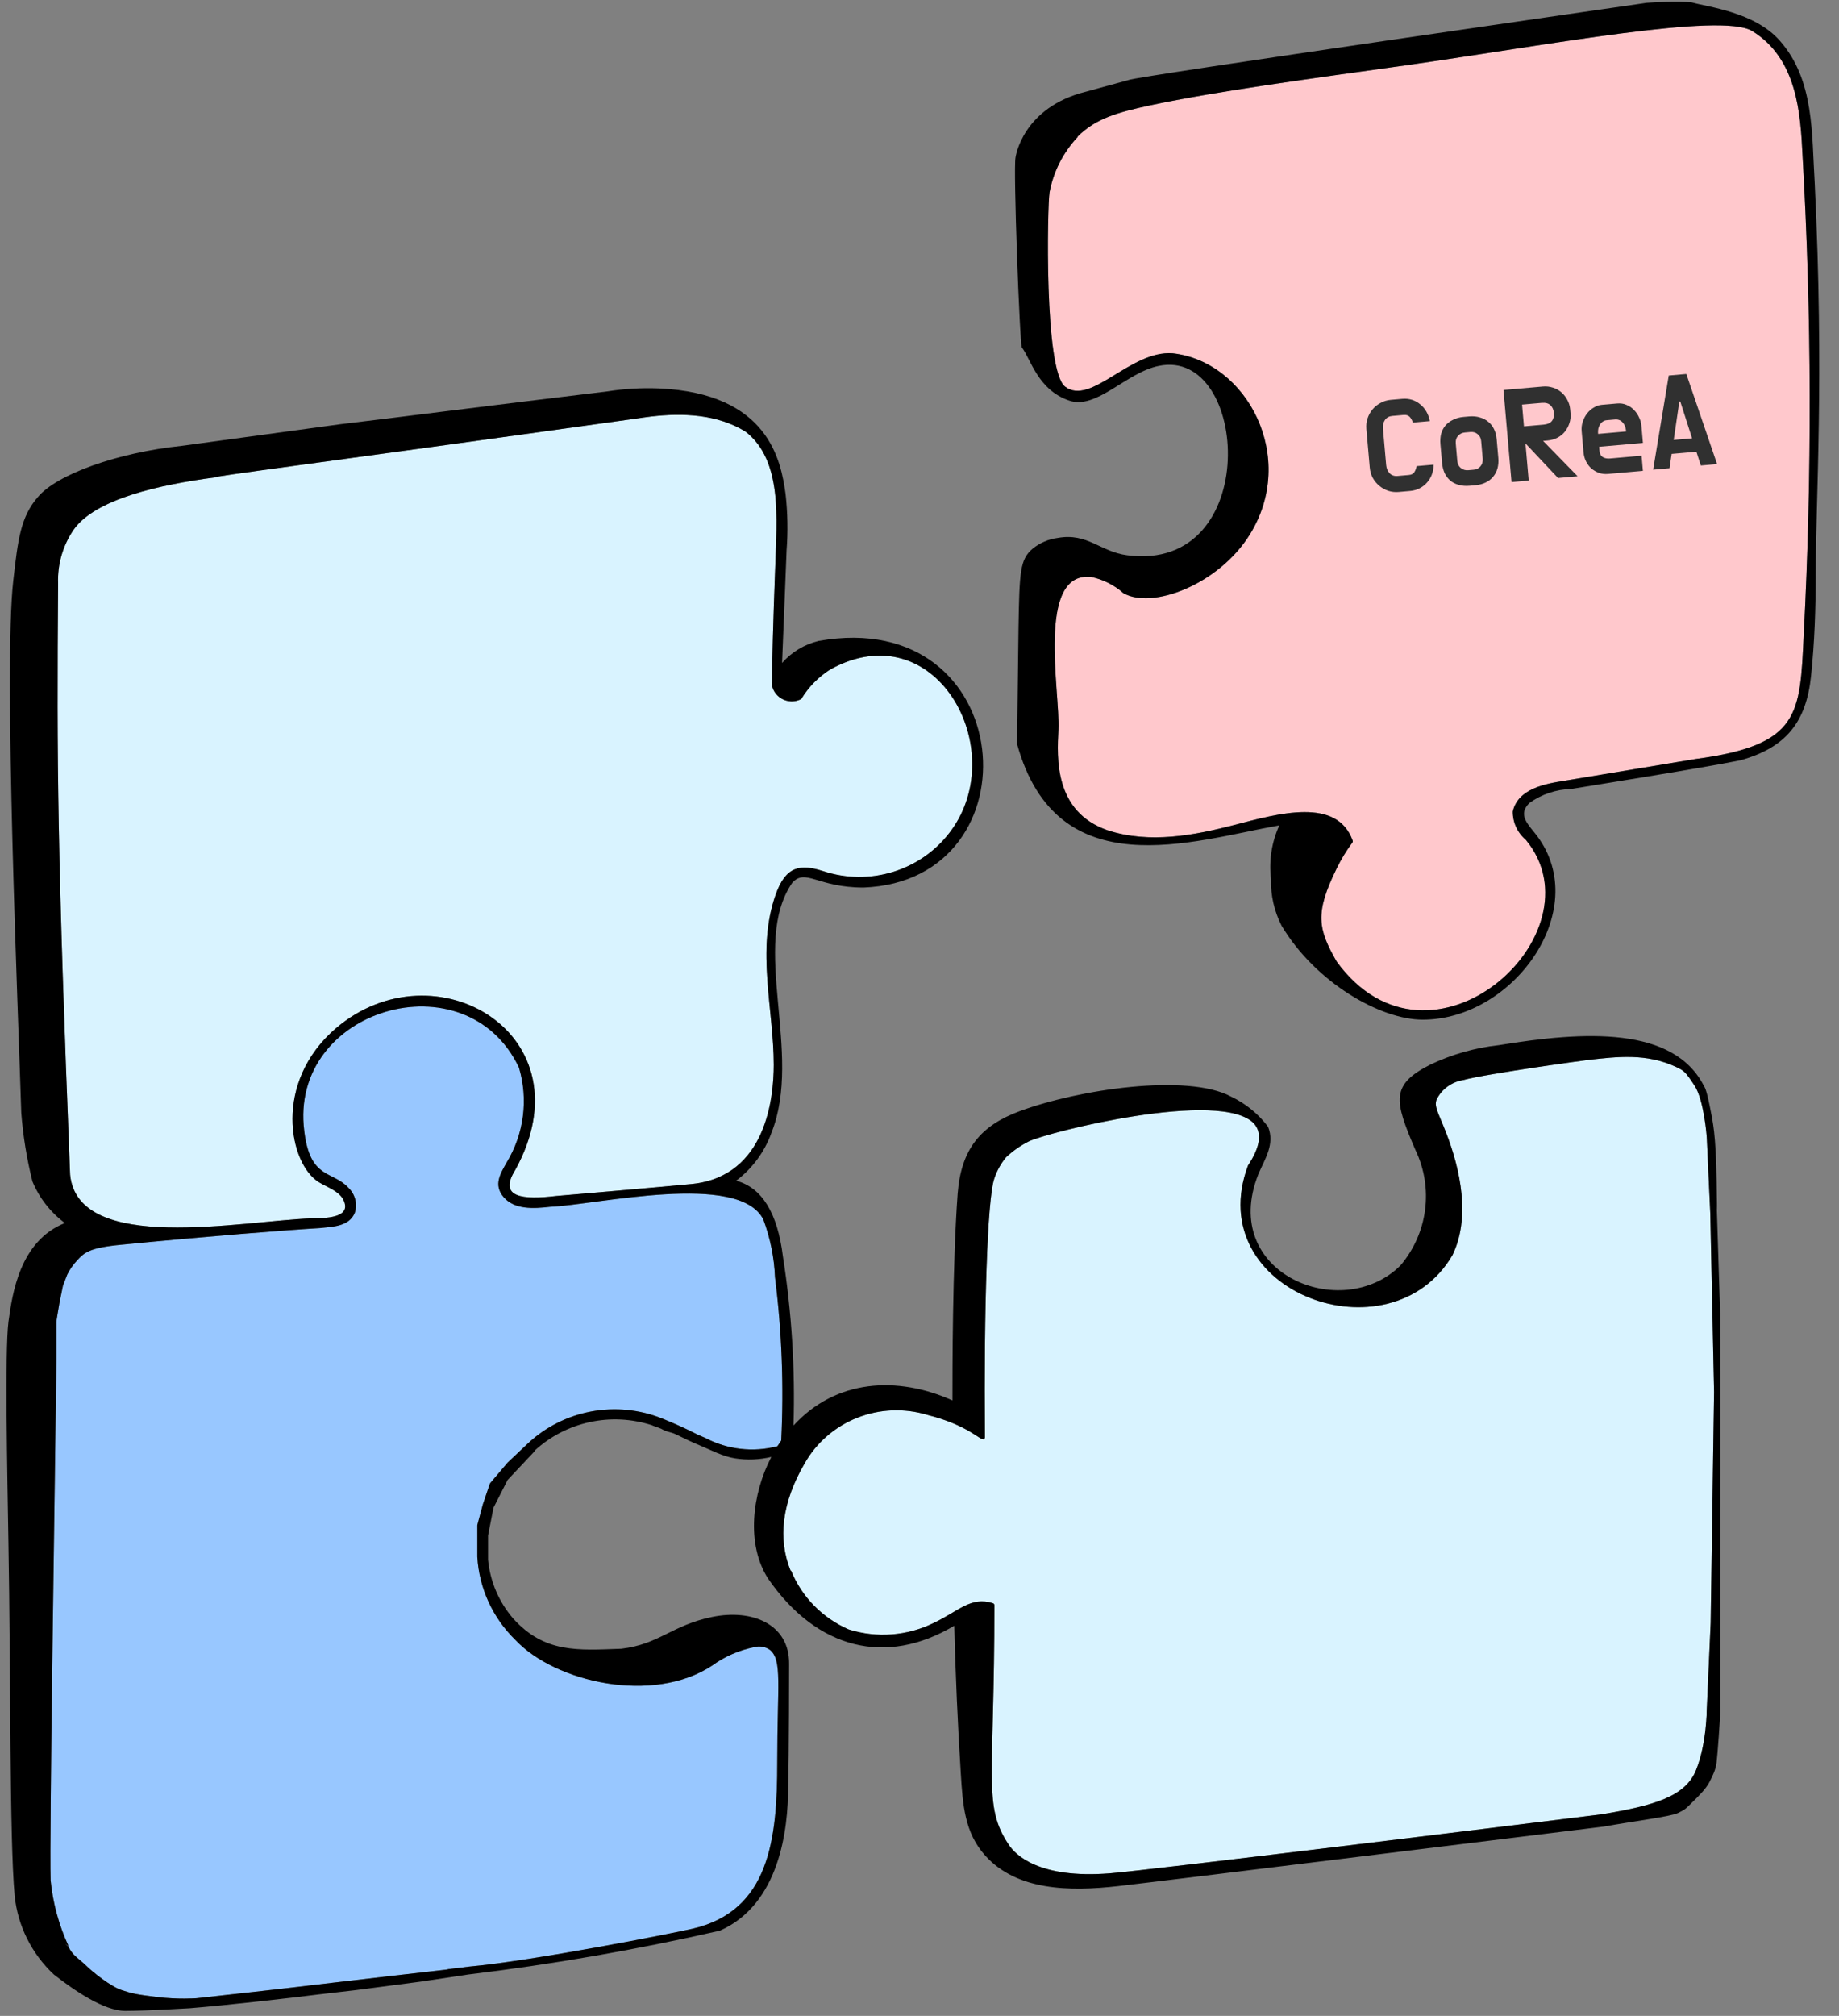
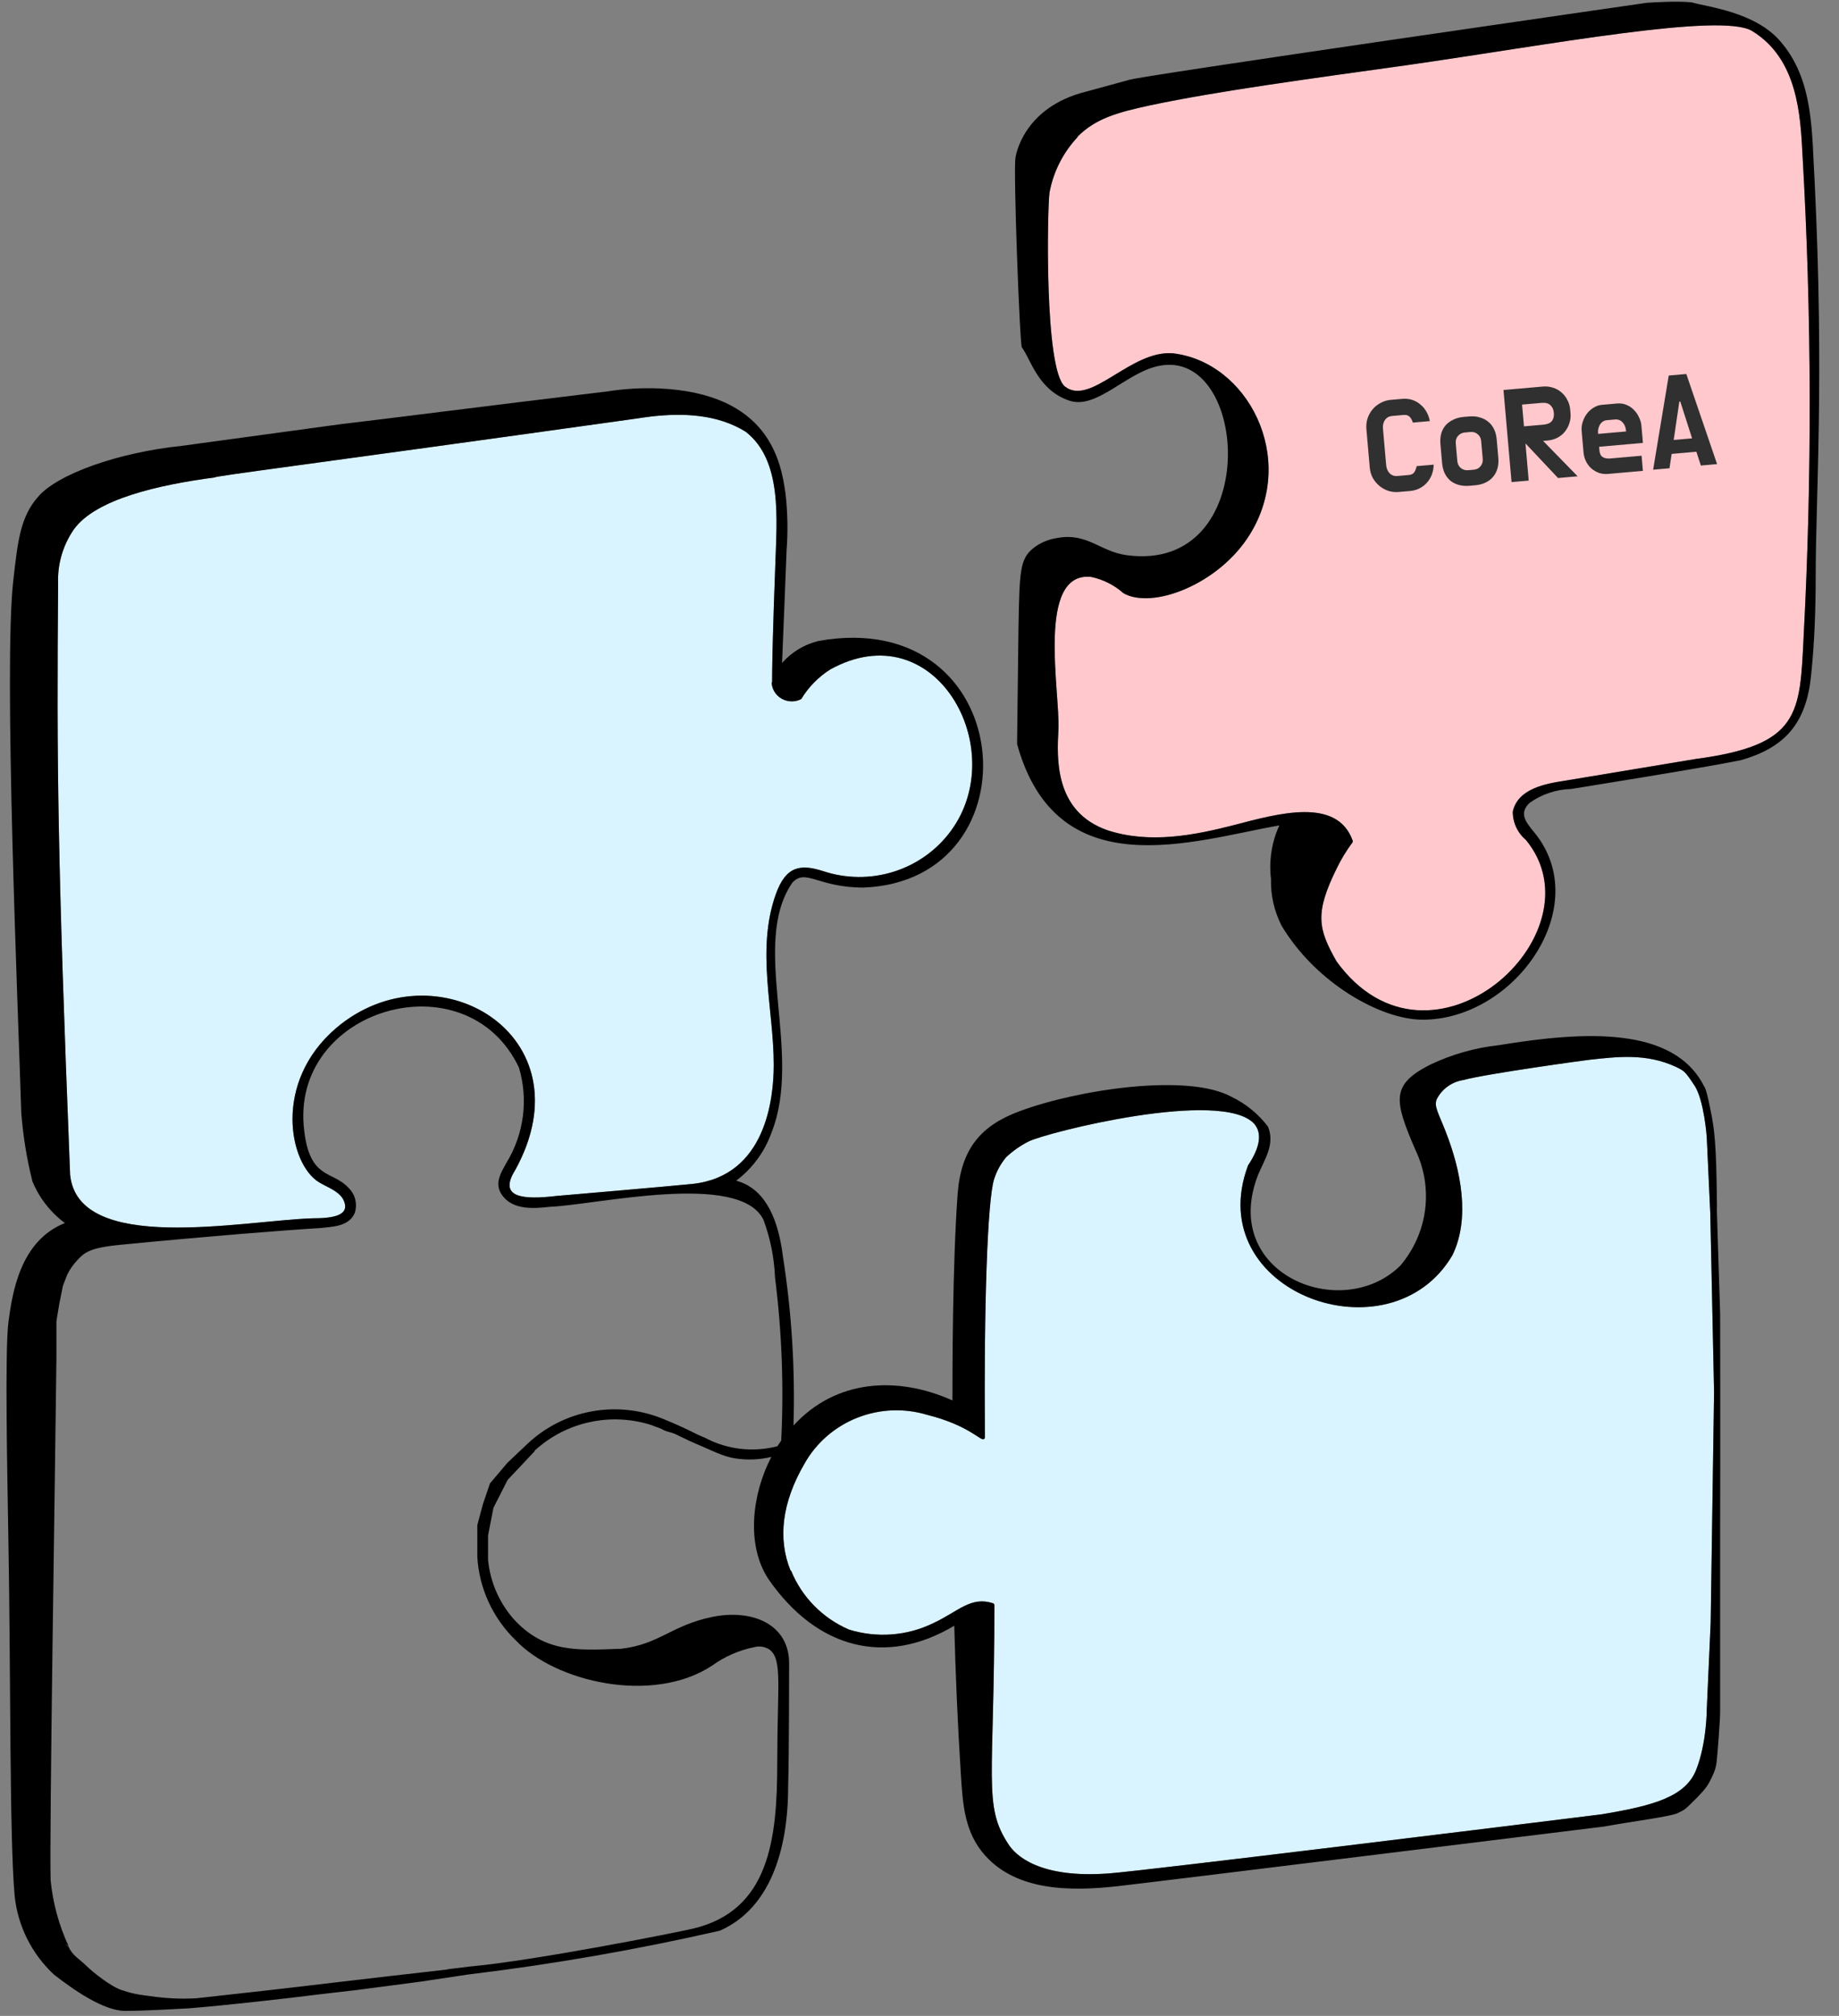
<svg xmlns="http://www.w3.org/2000/svg" width="271" height="297" viewBox="0 0 271 297" fill="none">
  <rect x="0" y="0" width="271" height="297" fill="#808080" stroke="none" />
  <path d="M158.823 20.169C156.673 22.451 155.23 25.289 154.663 28.349C154.351 30.189 153.831 54.648 156.971 56.979C160.757 59.842 166.602 51.58 172.8 52.05C183.803 53.277 191.25 67.408 184.157 78.778C179.602 86.1 169.805 89.842 165.541 87.388C164.196 86.191 162.553 85.365 160.778 84.995C152.666 84.177 156.243 101.989 155.973 107.49C155.744 111.703 155.349 119.576 163.191 122.317C169.431 124.362 176.045 123.053 181.911 121.54C188.483 119.822 196.991 117.45 199.32 123.809C199.341 123.854 199.352 123.903 199.352 123.953C199.352 124.002 199.341 124.051 199.32 124.096C198.414 125.308 197.627 126.602 196.97 127.961C193.746 134.525 194.203 136.816 196.97 141.662C210.781 160.66 236.24 137.572 224.863 123.748C224.248 123.231 223.756 122.587 223.422 121.863C223.088 121.139 222.919 120.351 222.928 119.556C223.698 116.182 227.712 115.466 230.645 115.016L249.843 111.826C265.277 109.781 265.235 105.261 265.797 93.625C267.031 70.081 266.975 46.489 265.631 22.95C265.319 16.815 264.882 8.635 258.163 4.545C253.525 1.825 228.378 6.59 207.37 9.596C193.642 11.518 179.456 13.4 169.451 15.527C164.771 16.549 161.485 17.408 158.76 20.169H158.823Z" fill="#FFC8CC" />
  <path fill-rule="evenodd" clip-rule="evenodd" d="M249.303 0.353C251.632 1.028 258.517 1.743 262.261 5.977C267.399 11.784 266.962 19.698 267.419 26.938C268.834 55.997 267.565 73.38 267.565 84.791C267.565 89.658 267.399 94.668 266.879 99.597C266.171 106.427 263.155 110.149 256.479 112.01C250.8 113.175 231.664 116.202 231.519 116.243C229.317 116.303 227.185 117.016 225.403 118.288C223.795 119.828 224.844 121.108 226.037 122.564L226.069 122.603C235.055 133.503 223.24 150.231 209.658 150.231C203.418 150.231 193.871 144.771 188.858 136.386C187.773 134.256 187.237 131.896 187.298 129.515C186.971 126.816 187.395 124.081 188.525 121.601C175.733 123.871 155.744 130.844 149.879 109.617C149.879 109.392 150.087 92.664 150.087 92.46C150.232 84.28 150.295 82.419 152.167 80.844C153.23 79.978 154.521 79.425 155.89 79.249C160.279 78.472 162.13 81.294 166.103 81.805C186.071 84.423 184.115 51.13 170.762 53.911C165.999 54.852 161.589 60.394 157.575 59.024C152.936 57.47 151.896 52.889 150.586 51.191C150.274 50.823 149.296 24.831 149.65 23.195C149.65 23.195 150.627 15.834 160.05 13.502L166.312 11.788C166.643 11.364 242.667 0.414 242.667 0.414C243.495 0.353 247.243 0.117 249.303 0.353ZM154.663 28.349C155.23 25.289 156.673 22.451 158.823 20.169H158.76C161.485 17.408 164.771 16.549 169.451 15.527C179.456 13.4 193.642 11.518 207.37 9.596C228.378 6.59 253.525 1.825 258.163 4.545C264.882 8.635 265.319 16.815 265.631 22.95C266.975 46.489 267.031 70.081 265.797 93.625C265.235 105.261 265.277 109.781 249.843 111.826L230.645 115.016C227.712 115.466 223.698 116.182 222.928 119.556C222.919 120.351 223.088 121.139 223.422 121.863C223.756 122.587 224.248 123.231 224.863 123.748C236.24 137.572 210.781 160.66 196.97 141.662C194.203 136.816 193.746 134.525 196.97 127.961C197.627 126.602 198.414 125.308 199.32 124.096C199.341 124.051 199.352 124.002 199.352 123.953C199.352 123.903 199.341 123.854 199.32 123.809C196.991 117.45 188.483 119.822 181.911 121.54C176.045 123.053 169.431 124.362 163.191 122.317C155.349 119.576 155.744 111.703 155.973 107.49C156.243 101.989 152.666 84.177 160.778 84.995C162.553 85.365 164.196 86.191 165.541 87.388C169.805 89.842 179.602 86.1 184.157 78.778C191.25 67.408 183.803 53.277 172.8 52.05C166.602 51.58 160.757 59.842 156.971 56.979C153.831 54.648 154.351 30.189 154.663 28.349Z" fill="black" />
  <path d="M114.29 131.846C111.419 140.026 114.019 148.697 114.019 156.877C114.019 161.765 112.896 173.237 102.08 174.423C98.482 174.791 81.967 176.202 81.967 176.202C77.141 176.775 73.355 176.489 75.914 172.399C86.959 152.399 64.079 139.086 49.519 151.478C40.179 159.474 42.592 171.478 47.002 174.178C48.25 174.934 49.831 175.425 50.559 176.673C51.848 179.188 48.832 179.495 45.962 179.495C35.645 179.863 11.475 184.853 10.331 173.053C8.459 125.957 8.355 112.521 8.563 85.936C8.457 83.133 9.258 80.369 10.851 78.042C14.042 73.518 23.44 71.424 31.641 70.34C31.576 70.247 34.908 69.784 43.89 68.557C53.363 67.262 69.122 65.118 93.81 61.663L95.923 61.367C100.592 60.822 105.702 61.003 109.88 63.605C115.351 67.838 114.456 76.611 114.248 83.298C113.541 102.03 113.915 100.537 113.707 100.537C113.729 101.031 113.878 101.511 114.14 101.932C114.401 102.354 114.767 102.703 115.203 102.948C115.639 103.193 116.131 103.326 116.634 103.333C117.136 103.341 117.632 103.223 118.075 102.991C119.135 101.235 120.595 99.744 122.339 98.635C137.835 90.067 149.005 110.353 140.123 122.419C138.037 125.261 135.078 127.369 131.682 128.433C128.286 129.497 124.632 129.46 121.258 128.329C117.971 127.286 115.787 127.552 114.29 131.846Z" fill="#D9F3FF" />
  <path d="M116.583 231.419C118.156 235.28 121.202 238.384 125.069 240.069C129.195 241.365 133.672 241.027 137.549 239.129C141.231 237.411 143.041 235.141 146.327 236.204C146.387 236.225 146.44 236.264 146.477 236.315C146.514 236.366 146.534 236.428 146.535 236.491C146.535 262.258 144.829 266 148.615 271.726C149.613 273.28 153.087 276.818 163.529 276C169.041 275.571 223.849 268.822 235.975 267.309C243.828 266.016 248.392 264.67 249.952 260.744C251.512 256.819 251.512 251.889 251.512 251.889L252.089 239.093L252.589 205.093L252.032 178.78L251.512 167.533C251.512 167.533 251.127 162.083 249.703 159.926C248.279 157.769 248.171 157.776 246.978 157.186C242.589 155.141 238.284 155.693 234.165 156.143C234.02 156.143 219.023 158.188 215.612 159.128C214.774 159.262 213.981 159.591 213.301 160.09C212.62 160.588 212.071 161.24 211.701 161.991C211.327 163.034 211.909 163.832 213.053 166.756C215.279 172.441 216.693 179.476 214.031 184.936C204.879 200.519 176.924 190.417 183.913 171.705C185.722 168.985 185.993 166.94 184.828 165.57C180.023 160.335 154.127 166.858 151.548 168.188C150.346 168.8 149.239 169.578 148.261 170.498C147.466 171.454 146.866 172.551 146.493 173.73C145.516 176.777 144.975 192.421 145.141 211.746C145.142 211.804 145.127 211.861 145.098 211.911C145.068 211.962 145.026 212.003 144.975 212.032C144.476 212.298 142.749 209.987 136.655 208.454C133.266 207.427 129.622 207.576 126.332 208.876C123.042 210.175 120.305 212.545 118.58 215.591C115.189 221.399 114.607 226.736 116.5 231.399L116.583 231.419Z" fill="#D9F3FF" />
-   <path d="M114.56 213.074L115.122 212.235C115.521 204.208 115.215 196.162 114.207 188.186C114.088 185.287 113.512 182.425 112.501 179.699C108.965 172.521 87.811 177.532 81.051 177.797C78.597 178.084 75.831 178.227 74.229 176.386C72.627 174.546 73.813 172.808 74.645 171.294C75.915 169.209 76.733 166.889 77.048 164.478C77.363 162.068 77.168 159.619 76.475 157.286C68.717 140.926 42.509 148.574 44.839 166.652C45.691 173.81 48.999 172.44 51.349 174.996C51.836 175.464 52.182 176.056 52.347 176.706C52.512 177.356 52.491 178.038 52.285 178.677C51.453 180.722 48.999 180.722 47.231 180.926C42.093 181.233 30.695 182.133 17.903 183.38C13.119 183.83 12.432 184.546 11.33 185.732C10.764 186.346 10.288 187.034 9.915 187.777L9.28 189.413L8.76 191.969C8.586 193.063 8.314 194.506 8.314 194.771V197.081V200.19C8.127 216.816 7.253 270.825 7.461 277.041C7.794 280.387 8.686 283.655 10.103 286.714C10.103 286.714 9.083 286.039 10.103 286.796C10.643 288.084 11.683 288.595 12.723 289.618C13.763 290.64 16.363 292.685 17.923 293.196C19.483 293.708 20.003 293.831 23.123 294.219C26.243 294.607 28.947 294.403 28.947 294.403C34.709 293.769 43.008 292.849 46.96 292.358C64.682 290.264 66.317 290.17 65.96 290.129L69.112 289.741C78.659 288.882 99.439 284.771 102.059 284.158C113.375 281.52 114.539 271.009 114.539 259.618C114.539 248.227 115.309 244.608 113.458 243.074C113.133 242.847 112.762 242.693 112.37 242.622C111.979 242.551 111.576 242.566 111.191 242.665C108.934 243.115 106.805 244.043 104.951 245.385C96.215 251.152 81.821 247.839 75.976 241.642C72.616 238.381 70.607 234.008 70.339 229.372V224.689L71.16 221.621L72.2 218.554L74.8 215.486L77.765 212.685C80.35 210.255 83.596 208.613 87.109 207.956C90.623 207.3 94.255 207.656 97.567 208.984C99.646 209.818 101.282 210.599 101.84 210.885L102.88 211.396L103.931 211.847C107.187 213.567 110.987 214.006 114.56 213.074Z" fill="#98C7FF" />
  <path fill-rule="evenodd" clip-rule="evenodd" d="M7.939 290.906C4.659 287.841 2.607 283.719 2.157 279.291C1.387 270.722 1.595 246.959 1.242 227.246C1.075 217.021 0.701 199.147 1.242 194.771L1.266 194.6C1.813 190.655 2.9 182.83 9.562 180.19C7.436 178.605 5.783 176.486 4.778 174.055C3.946 170.738 3.396 167.359 3.135 163.953C2.677 149.127 0.514 98.247 1.949 85.609L1.973 85.4C2.624 79.635 3.02 76.126 5.61 73.196C8.435 69.869 17.322 66.677 26.763 65.69L50.163 62.5C57.096 61.689 72.44 59.713 89.496 57.668C91.99 57.275 94.519 57.126 97.047 57.224C113.333 57.92 115.101 67.96 115.767 72.807C116.075 75.564 116.123 78.344 115.912 81.11C115.912 81.11 115.392 94.423 115.247 97.674C116.661 96.064 118.552 94.927 120.655 94.423C150.107 89.208 153.165 129.781 127.248 130.762C120.447 130.762 118.741 127.879 116.744 130.067C110.504 139.208 118.367 155.159 113.687 166.877C112.689 169.682 110.882 172.141 108.487 173.953C112.272 174.955 114.581 178.697 115.371 185.098C116.665 193.343 117.187 201.688 116.931 210.027C123.171 203.196 132.24 202.685 140.352 206.325C140.352 202.235 140.352 186.346 141.122 175.855C141.642 169.229 144.554 165.834 150.211 163.728C158.885 160.497 174.984 158.104 181.411 161.56C183.566 162.585 185.435 164.108 186.861 165.998C187.922 168.595 186.341 170.824 185.426 173.012C179.623 187.634 197.719 195.016 206.371 186.448C208.353 184.111 209.614 181.265 210.004 178.247C210.395 175.229 209.899 172.163 208.576 169.413C205.415 162.071 204.936 159.801 210.802 156.836C213.995 155.322 217.428 154.354 220.952 153.973C233.432 151.928 246.682 151.131 251.154 160.108C251.154 160.108 251.403 160.271 251.923 162.827C252.443 165.384 252.84 167 252.963 174C253.085 181 252.963 177.143 252.963 177.143L253.483 193.503L253.5 204V215.5L253.483 225.2V234.914V242.622V252.296C253.483 253.319 253.099 258.491 252.963 259.618C252.826 260.745 252.443 261.499 251.923 262.521C251.403 263.544 250.363 264.566 249.323 265.589C248.283 266.611 248.283 266.611 247.243 267.122C246.203 267.634 240.613 268.332 236.365 269.107C233.64 269.434 172.779 276.96 164.792 277.88C157.575 278.698 149.879 278.555 145.219 273.422C142.141 270.027 141.871 265.937 141.579 261.152C141.122 253.933 140.81 246.653 140.623 239.516C130.576 245.528 120.363 242.972 113.208 232.603C109.922 227.552 110.816 220.109 113.666 214.648C111.909 215.069 110.084 215.141 108.298 214.86C106.512 214.579 104.701 213.606 103.266 213.012C101.885 212.441 100.879 211.946 99.879 211.455L99.76 211.396C98.72 210.885 98.365 211.051 97.483 210.524C96.635 210.165 96.876 210.324 96.027 209.965C93.074 209.015 89.915 208.862 86.882 209.524C83.848 210.186 81.051 211.638 78.784 213.728V213.81L74.8 218.043L72.72 222.133L71.92 226.223V229.802C72.222 232.981 73.507 235.993 75.602 238.432C80.24 243.585 85.128 243.135 91.555 242.91C97.151 242.256 98.981 239.454 104.93 238.227C110.879 237 116.328 239.311 116.287 245.119C116.287 245.119 116.287 258.779 116.141 263.299C116.141 269.434 114.935 280.518 106.095 284.444C93.844 287.245 81.451 289.402 68.967 290.906L61.995 291.953L52.507 293.196L47.023 293.831C42.53 294.403 33.503 295.426 27.97 295.876C27.97 295.876 21.563 296.264 18.443 296.264C15.323 296.264 10.934 293.246 7.939 290.906ZM125.069 240.069C121.202 238.384 118.156 235.28 116.583 231.419L116.5 231.399C114.607 226.736 115.189 221.399 118.58 215.591C120.305 212.545 123.042 210.175 126.332 208.876C129.622 207.576 133.266 207.427 136.655 208.454C142.749 209.987 144.476 212.298 144.975 212.032C145.026 212.003 145.068 211.962 145.098 211.911C145.127 211.861 145.142 211.804 145.141 211.746C144.975 192.421 145.516 176.777 146.493 173.73C146.866 172.551 147.466 171.454 148.261 170.498C149.239 169.578 150.346 168.8 151.548 168.188C154.127 166.858 180.023 160.335 184.828 165.57C185.993 166.94 185.722 168.985 183.913 171.705C176.924 190.417 204.879 200.519 214.031 184.936C216.693 179.476 215.279 172.441 213.053 166.756C211.909 163.832 211.327 163.034 211.701 161.991C212.071 161.24 212.62 160.588 213.301 160.09C213.981 159.591 214.774 159.262 215.612 159.128C219.023 158.188 234.02 156.143 234.165 156.143C238.284 155.693 242.589 155.141 246.978 157.186C248.171 157.776 248.279 157.769 249.703 159.926C251.127 162.083 251.512 167.533 251.512 167.533L252.032 178.78L252.589 205.093L252.089 239.093L251.512 251.889C251.512 251.889 251.512 256.819 249.952 260.744C248.392 264.67 243.828 266.016 235.975 267.309C223.849 268.822 169.041 275.571 163.529 276C153.087 276.818 149.613 273.28 148.615 271.726C144.829 266 146.535 262.258 146.535 236.491C146.534 236.428 146.514 236.366 146.477 236.315C146.44 236.264 146.387 236.225 146.327 236.204C143.041 235.141 141.231 237.411 137.549 239.129C133.672 241.027 129.195 241.365 125.069 240.069ZM114.019 156.877C114.019 148.697 111.419 140.026 114.29 131.846C115.787 127.552 117.971 127.286 121.258 128.329C124.632 129.46 128.286 129.497 131.682 128.433C135.078 127.369 138.037 125.261 140.123 122.419C149.005 110.353 137.835 90.067 122.339 98.635C120.595 99.744 119.135 101.235 118.075 102.991C117.632 103.223 117.136 103.341 116.634 103.333C116.131 103.326 115.639 103.193 115.203 102.948C114.767 102.703 114.401 102.354 114.14 101.932C113.878 101.511 113.729 101.031 113.707 100.537C113.915 100.537 113.541 102.03 114.248 83.298C114.456 76.611 115.351 67.838 109.88 63.605C105.702 61.003 100.592 60.822 95.923 61.367C95.206 61.45 94.501 61.551 93.81 61.663C69.122 65.118 53.363 67.262 43.89 68.557C34.908 69.784 31.576 70.247 31.641 70.34C23.44 71.424 14.042 73.518 10.851 78.042C9.258 80.369 8.457 83.133 8.563 85.936C8.355 112.521 8.459 125.957 10.331 173.053C11.475 184.853 35.645 179.863 45.962 179.495C48.832 179.495 51.848 179.188 50.559 176.673C49.831 175.425 48.25 174.934 47.002 174.178C42.592 171.478 40.179 159.474 49.519 151.478C64.079 139.086 86.959 152.399 75.914 172.399C73.355 176.489 77.141 176.775 81.967 176.202C81.967 176.202 98.482 174.791 102.08 174.423C112.896 173.237 114.019 161.765 114.019 156.877ZM115.122 212.235L114.56 213.074C110.987 214.006 107.187 213.567 103.931 211.847L102.88 211.396L101.84 210.885C101.282 210.599 99.646 209.818 97.567 208.984C94.255 207.656 90.623 207.3 87.109 207.956C83.596 208.613 80.35 210.255 77.765 212.685L74.8 215.486L72.2 218.554L71.16 221.621L70.339 224.689V229.372C70.607 234.008 72.616 238.381 75.976 241.642C81.821 247.839 96.215 251.152 104.951 245.385C106.805 244.043 108.934 243.115 111.191 242.665C111.576 242.566 111.979 242.551 112.37 242.622C112.762 242.693 113.133 242.847 113.458 243.074C115.309 244.608 114.539 248.227 114.539 259.618C114.539 271.009 113.375 281.52 102.059 284.158C99.439 284.771 78.659 288.882 69.112 289.741L65.96 290.129C66.317 290.17 64.682 290.264 46.96 292.358C43.008 292.849 34.709 293.769 28.947 294.403C28.947 294.403 26.243 294.607 23.123 294.219C20.003 293.831 19.483 293.708 17.923 293.196C16.363 292.685 13.763 290.64 12.723 289.618C11.683 288.595 10.643 288.084 10.103 286.796C9.083 286.039 10.103 286.714 10.103 286.714C8.686 283.655 7.794 280.387 7.461 277.041C7.253 270.825 8.127 216.816 8.314 200.19V197.081V194.771C8.314 194.506 8.586 193.063 8.76 191.969L9.28 189.413L9.915 187.777C10.288 187.034 10.764 186.346 11.33 185.732C12.432 184.546 13.119 183.83 17.903 183.38C30.695 182.133 42.093 181.233 47.231 180.926C48.999 180.722 51.453 180.722 52.285 178.677C52.491 178.038 52.512 177.356 52.347 176.706C52.182 176.056 51.836 175.464 51.349 174.996C48.999 172.44 45.691 173.81 44.839 166.652C42.509 148.574 68.717 140.926 76.475 157.286C77.168 159.619 77.363 162.068 77.048 164.478C76.733 166.889 75.915 169.209 74.645 171.294C73.813 172.808 72.627 174.546 74.229 176.386C75.831 178.227 78.597 178.084 81.051 177.797C87.811 177.532 108.965 172.521 112.501 179.699C113.512 182.425 114.088 185.287 114.207 188.186C115.215 196.162 115.521 204.208 115.122 212.235Z" fill="black" />
  <path d="M207.608 69.982C207.993 69.948 208.262 69.811 208.415 69.57C208.58 69.314 208.695 69.017 208.759 68.677L211.269 68.457C211.259 68.953 211.174 69.429 211.013 69.885C210.851 70.327 210.617 70.722 210.313 71.07C210.022 71.417 209.659 71.703 209.224 71.928C208.802 72.153 208.338 72.287 207.834 72.331L206.12 72.481C205.589 72.528 205.076 72.472 204.58 72.315C204.083 72.144 203.64 71.895 203.25 71.568C202.86 71.24 202.538 70.847 202.283 70.387C202.042 69.927 201.898 69.424 201.85 68.879L201.355 63.221C201.307 62.676 201.362 62.156 201.52 61.661C201.689 61.151 201.938 60.701 202.265 60.311C202.592 59.921 202.986 59.605 203.447 59.364C203.906 59.11 204.402 58.959 204.933 58.913L206.647 58.763C207.165 58.718 207.651 58.769 208.106 58.916C208.56 59.064 208.961 59.29 209.309 59.594C209.669 59.884 209.968 60.239 210.206 60.66C210.443 61.081 210.611 61.541 210.708 62.041L208.197 62.261C208.101 61.922 207.949 61.64 207.742 61.417C207.535 61.195 207.233 61.101 206.834 61.136L205.161 61.282C204.696 61.323 204.338 61.521 204.088 61.878C203.852 62.233 203.754 62.65 203.796 63.128L204.269 68.527C204.311 69.005 204.479 69.406 204.775 69.728C205.083 70.035 205.47 70.169 205.935 70.128L207.608 69.982ZM216.486 61.355C217.071 61.304 217.597 61.352 218.065 61.498C218.545 61.63 218.958 61.842 219.305 62.133C219.665 62.422 219.951 62.785 220.163 63.222C220.375 63.658 220.506 64.162 220.556 64.733L220.795 67.463C220.844 68.021 220.802 68.54 220.67 69.02C220.537 69.486 220.319 69.9 220.016 70.261C219.725 70.608 219.355 70.888 218.905 71.102C218.468 71.314 217.958 71.445 217.373 71.496L216.557 71.568C215.985 71.618 215.46 71.577 214.98 71.445C214.5 71.313 214.08 71.102 213.72 70.812C213.372 70.508 213.092 70.138 212.88 69.701C212.68 69.25 212.555 68.746 212.507 68.188L212.268 65.459C212.218 64.887 212.253 64.369 212.373 63.903C212.506 63.437 212.718 63.03 213.009 62.683C213.313 62.336 213.69 62.055 214.14 61.842C214.588 61.615 215.098 61.477 215.669 61.427L216.486 61.355ZM215.87 63.718C215.458 63.754 215.118 63.924 214.85 64.229C214.595 64.519 214.486 64.883 214.524 65.321L214.751 67.911C214.789 68.35 214.96 68.696 215.263 68.951C215.58 69.204 215.944 69.313 216.356 69.277L217.173 69.205C217.598 69.168 217.931 68.998 218.172 68.696C218.427 68.393 218.535 68.022 218.497 67.584L218.27 64.994C218.232 64.555 218.061 64.215 217.759 63.974C217.469 63.718 217.112 63.609 216.687 63.646L215.87 63.718ZM224.796 65.326L225.275 70.805L222.745 71.026L221.558 57.458L227.375 56.949C227.893 56.904 228.387 56.961 228.856 57.121C229.324 57.267 229.732 57.493 230.079 57.797C230.441 58.1 230.734 58.469 230.959 58.904C231.198 59.339 231.34 59.808 231.384 60.313L231.436 60.91C231.48 61.415 231.422 61.902 231.263 62.371C231.115 62.826 230.89 63.24 230.588 63.615C230.299 63.975 229.936 64.267 229.501 64.493C229.066 64.718 228.589 64.854 228.071 64.899L227.393 64.958L232.487 70.174L229.598 70.427L224.796 65.326ZM224.295 59.608L224.576 62.816L227.465 62.563C228.036 62.513 228.442 62.337 228.684 62.035C228.925 61.733 229.023 61.329 228.979 60.824C228.937 60.346 228.771 59.973 228.48 59.704C228.187 59.421 227.755 59.305 227.184 59.355L224.295 59.608ZM233.079 63.537C233.036 63.046 233.089 62.58 233.238 62.138C233.386 61.684 233.598 61.277 233.874 60.918C234.151 60.559 234.48 60.27 234.862 60.049C235.243 59.815 235.633 59.68 236.031 59.645L238.303 59.447C238.821 59.401 239.289 59.474 239.707 59.665C240.137 59.841 240.501 60.091 240.796 60.413C241.104 60.721 241.35 61.081 241.533 61.493C241.729 61.891 241.844 62.289 241.879 62.687L242.104 65.257L235.648 65.822L235.695 66.36C235.737 66.838 235.9 67.165 236.183 67.341C236.466 67.517 236.826 67.586 237.265 67.548L241.907 67.142L242.102 69.373L236.942 69.825C236.49 69.864 236.058 69.815 235.644 69.677C235.229 69.526 234.856 69.311 234.524 69.032C234.205 68.752 233.94 68.407 233.731 67.998C233.521 67.588 233.394 67.13 233.35 66.626L233.079 63.537ZM235.503 63.928L239.627 63.567L239.618 63.467C239.573 62.949 239.403 62.536 239.108 62.227C238.812 61.905 238.438 61.764 237.987 61.803L236.752 61.911C236.539 61.93 236.351 62 236.188 62.121C236.023 62.229 235.888 62.368 235.783 62.538C235.677 62.708 235.594 62.909 235.534 63.142C235.486 63.36 235.473 63.589 235.494 63.828L235.503 63.928ZM249.984 66.555L246.338 66.874L246.021 68.99L243.61 69.201L245.91 55.328L248.5 55.101L253.034 68.376L250.643 68.586L249.984 66.555ZM246.64 64.82L249.35 64.583L247.61 59.154L247.47 59.166L246.64 64.82Z" fill="#303030" />
</svg>